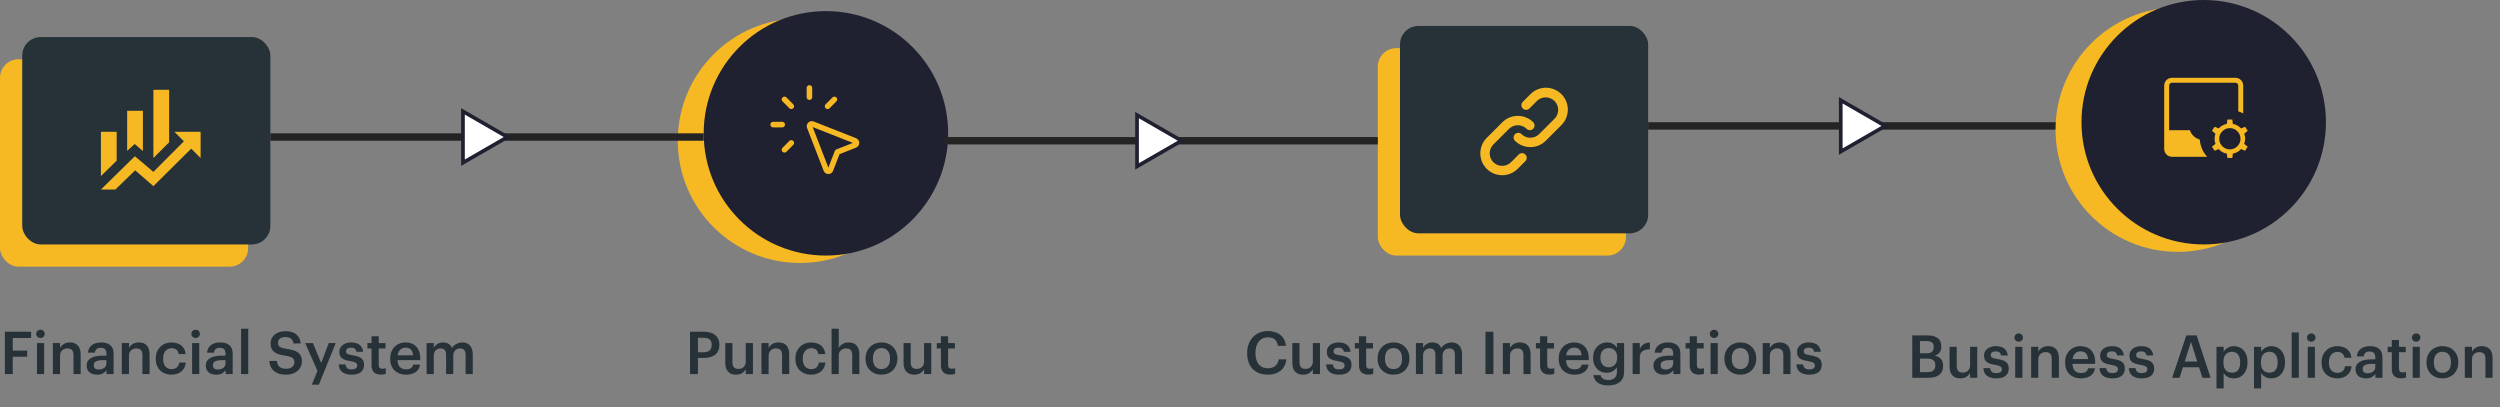
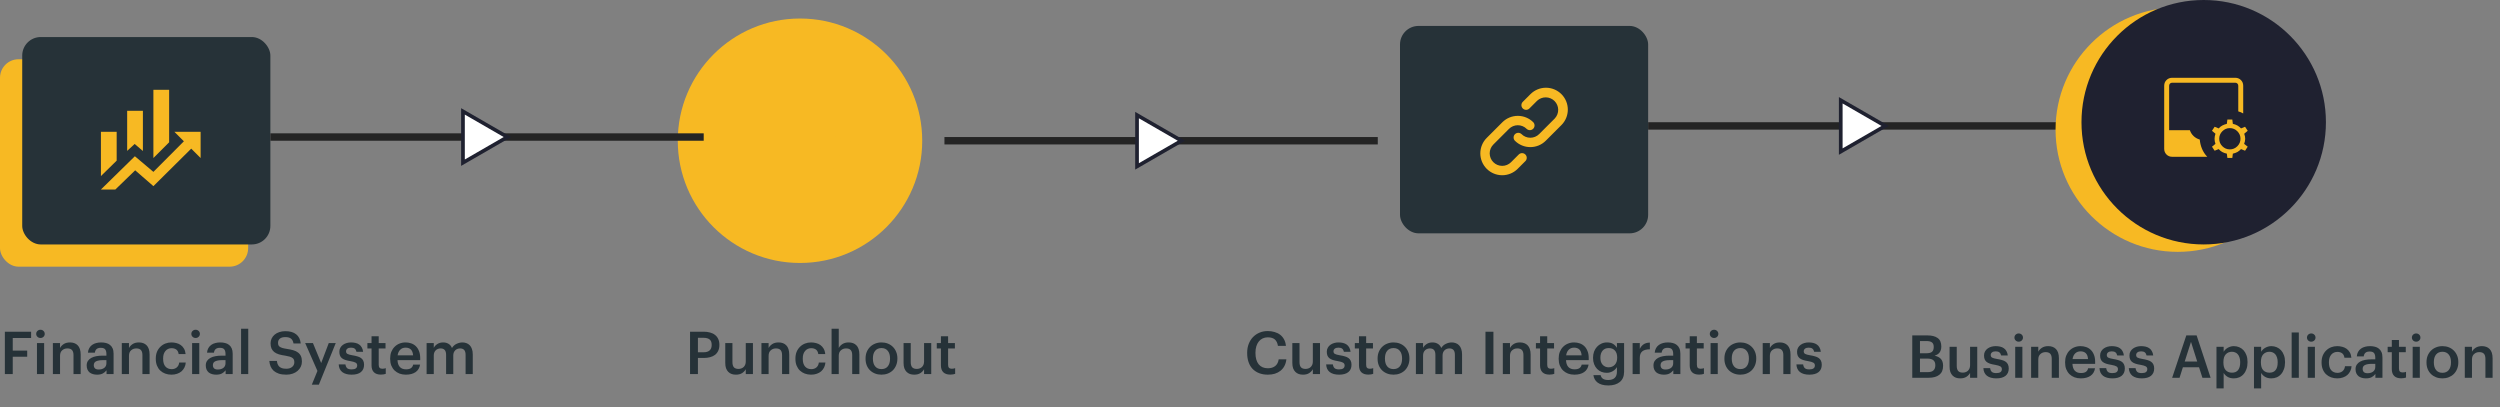
<svg xmlns="http://www.w3.org/2000/svg" width="675" height="110" viewBox="0 0 675 110" fill="none">
  <rect x="0" y="0" width="675" height="110" fill="#808080" stroke="none" />
  <rect y="16" width="67" height="56" rx="5" fill="#F7B923" />
  <rect x="6" y="10" width="67" height="56" rx="5" fill="#263238" />
  <circle cx="216" cy="38" r="33" fill="#F7B923" />
-   <circle cx="223" cy="36" r="33" fill="#1F2130" />
  <rect x="73" y="36" width="117" height="2" fill="#242424" />
  <path d="M125 30.072L137 37L125 43.928V30.072Z" fill="white" stroke="#1F2130" />
-   <rect x="372" y="13" width="67" height="56" rx="5" fill="#F7B923" />
  <rect x="378" y="7" width="67" height="56" rx="5" fill="#263238" />
  <rect x="445" y="33" width="117" height="2" fill="#242424" />
  <circle cx="588" cy="35" r="33" fill="#F7B923" />
  <circle cx="595" cy="33" r="33" fill="#1F2130" />
  <path d="M497 27.072L509 34L497 40.928V27.072Z" fill="white" stroke="#1F2130" />
  <rect x="255" y="37" width="117" height="2" fill="#242424" />
  <path d="M307 31.072L319 38L307 44.928V31.072Z" fill="white" stroke="#1F2130" />
  <path d="M1.312 89.56H8.4V91.256H3.44V94.664H7.344V96.312H3.44V101H1.312V89.56ZM9.981 92.632H11.917V101H9.981V92.632ZM10.925 91.256C10.605 91.256 10.333 91.149 10.109 90.936C9.885 90.723 9.773 90.461 9.773 90.152C9.773 89.832 9.885 89.565 10.109 89.352C10.333 89.139 10.605 89.032 10.925 89.032C11.245 89.032 11.517 89.139 11.741 89.352C11.965 89.565 12.077 89.832 12.077 90.152C12.077 90.461 11.965 90.723 11.741 90.936C11.517 91.149 11.245 91.256 10.925 91.256ZM14.277 92.632H16.213V93.96C16.416 93.555 16.741 93.203 17.189 92.904C17.648 92.605 18.224 92.456 18.917 92.456C19.333 92.456 19.717 92.52 20.069 92.648C20.421 92.776 20.725 92.973 20.981 93.24C21.237 93.496 21.434 93.832 21.573 94.248C21.712 94.664 21.781 95.16 21.781 95.736V101H19.845V95.912C19.845 95.272 19.712 94.808 19.445 94.52C19.178 94.221 18.757 94.072 18.181 94.072C17.637 94.072 17.173 94.243 16.789 94.584C16.405 94.915 16.213 95.411 16.213 96.072V101H14.277V92.632ZM26.203 101.16C25.819 101.16 25.457 101.112 25.115 101.016C24.774 100.92 24.475 100.776 24.219 100.584C23.974 100.381 23.777 100.125 23.627 99.816C23.478 99.496 23.403 99.117 23.403 98.68C23.403 98.189 23.515 97.779 23.739 97.448C23.963 97.107 24.267 96.835 24.651 96.632C25.035 96.419 25.489 96.264 26.011 96.168C26.534 96.072 27.094 96.024 27.691 96.024H28.731V95.592C28.731 95.027 28.619 94.605 28.395 94.328C28.182 94.051 27.787 93.912 27.211 93.912C26.699 93.912 26.315 94.029 26.059 94.264C25.814 94.488 25.665 94.808 25.611 95.224H23.739C23.782 94.733 23.905 94.317 24.107 93.976C24.31 93.624 24.571 93.336 24.891 93.112C25.211 92.888 25.579 92.723 25.995 92.616C26.411 92.509 26.854 92.456 27.323 92.456C27.793 92.456 28.23 92.509 28.635 92.616C29.041 92.712 29.393 92.883 29.691 93.128C30.001 93.363 30.241 93.677 30.411 94.072C30.582 94.456 30.667 94.936 30.667 95.512V101H28.763V99.976C28.486 100.339 28.15 100.627 27.755 100.84C27.361 101.053 26.843 101.16 26.203 101.16ZM26.667 99.768C27.265 99.768 27.755 99.624 28.139 99.336C28.534 99.037 28.731 98.616 28.731 98.072V97.24H27.739C27.003 97.24 26.417 97.341 25.979 97.544C25.542 97.736 25.323 98.088 25.323 98.6C25.323 98.952 25.425 99.235 25.627 99.448C25.841 99.661 26.187 99.768 26.667 99.768ZM32.886 92.632H34.822V93.96C35.025 93.555 35.35 93.203 35.798 92.904C36.257 92.605 36.833 92.456 37.526 92.456C37.942 92.456 38.326 92.52 38.678 92.648C39.03 92.776 39.334 92.973 39.59 93.24C39.846 93.496 40.044 93.832 40.182 94.248C40.321 94.664 40.39 95.16 40.39 95.736V101H38.454V95.912C38.454 95.272 38.321 94.808 38.054 94.52C37.788 94.221 37.366 94.072 36.79 94.072C36.246 94.072 35.782 94.243 35.398 94.584C35.014 94.915 34.822 95.411 34.822 96.072V101H32.886V92.632ZM46.285 101.16C45.687 101.16 45.127 101.064 44.605 100.872C44.093 100.68 43.645 100.403 43.261 100.04C42.887 99.677 42.594 99.235 42.381 98.712C42.167 98.189 42.061 97.592 42.061 96.92V96.792C42.061 96.131 42.167 95.533 42.381 95C42.605 94.467 42.909 94.013 43.293 93.64C43.677 93.256 44.125 92.963 44.637 92.76C45.149 92.557 45.698 92.456 46.285 92.456C46.743 92.456 47.191 92.515 47.629 92.632C48.066 92.739 48.455 92.915 48.797 93.16C49.149 93.405 49.442 93.731 49.677 94.136C49.911 94.531 50.055 95.016 50.109 95.592H48.237C48.151 95.027 47.938 94.621 47.597 94.376C47.255 94.131 46.829 94.008 46.317 94.008C45.986 94.008 45.682 94.072 45.405 94.2C45.127 94.317 44.887 94.499 44.685 94.744C44.482 94.979 44.322 95.267 44.205 95.608C44.098 95.949 44.045 96.333 44.045 96.76V96.888C44.045 97.805 44.253 98.499 44.669 98.968C45.085 99.437 45.65 99.672 46.365 99.672C46.621 99.672 46.861 99.635 47.085 99.56C47.319 99.485 47.527 99.373 47.709 99.224C47.89 99.075 48.039 98.888 48.157 98.664C48.274 98.44 48.349 98.179 48.381 97.88H50.157C50.125 98.36 50.007 98.803 49.805 99.208C49.613 99.603 49.351 99.949 49.021 100.248C48.69 100.536 48.29 100.76 47.821 100.92C47.362 101.08 46.85 101.16 46.285 101.16ZM51.872 92.632H53.808V101H51.872V92.632ZM52.816 91.256C52.496 91.256 52.224 91.149 52 90.936C51.776 90.723 51.664 90.461 51.664 90.152C51.664 89.832 51.776 89.565 52 89.352C52.224 89.139 52.496 89.032 52.816 89.032C53.136 89.032 53.408 89.139 53.632 89.352C53.856 89.565 53.968 89.832 53.968 90.152C53.968 90.461 53.856 90.723 53.632 90.936C53.408 91.149 53.136 91.256 52.816 91.256ZM58.36 101.16C57.976 101.16 57.613 101.112 57.272 101.016C56.93 100.92 56.632 100.776 56.376 100.584C56.13 100.381 55.933 100.125 55.784 99.816C55.634 99.496 55.56 99.117 55.56 98.68C55.56 98.189 55.672 97.779 55.896 97.448C56.12 97.107 56.424 96.835 56.808 96.632C57.192 96.419 57.645 96.264 58.168 96.168C58.69 96.072 59.25 96.024 59.848 96.024H60.888V95.592C60.888 95.027 60.776 94.605 60.552 94.328C60.338 94.051 59.944 93.912 59.368 93.912C58.856 93.912 58.472 94.029 58.216 94.264C57.97 94.488 57.821 94.808 57.768 95.224H55.896C55.938 94.733 56.061 94.317 56.264 93.976C56.466 93.624 56.728 93.336 57.048 93.112C57.368 92.888 57.736 92.723 58.152 92.616C58.568 92.509 59.01 92.456 59.48 92.456C59.949 92.456 60.386 92.509 60.792 92.616C61.197 92.712 61.549 92.883 61.848 93.128C62.157 93.363 62.397 93.677 62.568 94.072C62.738 94.456 62.824 94.936 62.824 95.512V101H60.92V99.976C60.642 100.339 60.306 100.627 59.912 100.84C59.517 101.053 59 101.16 58.36 101.16ZM58.824 99.768C59.421 99.768 59.912 99.624 60.296 99.336C60.69 99.037 60.888 98.616 60.888 98.072V97.24H59.896C59.16 97.24 58.573 97.341 58.136 97.544C57.698 97.736 57.48 98.088 57.48 98.6C57.48 98.952 57.581 99.235 57.784 99.448C57.997 99.661 58.344 99.768 58.824 99.768ZM65.091 88.76H67.027V101H65.091V88.76ZM77.309 101.16C76.531 101.16 75.859 101.069 75.293 100.888C74.739 100.696 74.275 100.44 73.901 100.12C73.539 99.789 73.261 99.4 73.069 98.952C72.877 98.493 72.76 97.992 72.717 97.448H74.765C74.797 97.736 74.856 98.008 74.941 98.264C75.037 98.52 75.176 98.744 75.357 98.936C75.549 99.128 75.8 99.283 76.109 99.4C76.429 99.507 76.829 99.56 77.309 99.56C77.949 99.56 78.467 99.4 78.861 99.08C79.267 98.76 79.469 98.333 79.469 97.8C79.469 97.533 79.432 97.309 79.357 97.128C79.283 96.936 79.155 96.776 78.973 96.648C78.792 96.509 78.547 96.392 78.237 96.296C77.928 96.2 77.544 96.115 77.085 96.04C76.403 95.944 75.805 95.821 75.293 95.672C74.792 95.512 74.376 95.304 74.045 95.048C73.715 94.781 73.464 94.456 73.293 94.072C73.133 93.688 73.053 93.229 73.053 92.696C73.053 92.227 73.149 91.795 73.341 91.4C73.533 90.995 73.8 90.648 74.141 90.36C74.493 90.061 74.915 89.832 75.405 89.672C75.896 89.501 76.44 89.416 77.037 89.416C78.275 89.416 79.245 89.693 79.949 90.248C80.664 90.803 81.08 91.629 81.197 92.728H79.245C79.139 92.12 78.909 91.683 78.557 91.416C78.205 91.149 77.699 91.016 77.037 91.016C76.387 91.016 75.896 91.155 75.565 91.432C75.235 91.709 75.069 92.072 75.069 92.52C75.069 92.755 75.096 92.963 75.149 93.144C75.213 93.315 75.331 93.469 75.501 93.608C75.683 93.736 75.923 93.848 76.221 93.944C76.531 94.04 76.936 94.125 77.437 94.2C78.109 94.296 78.696 94.419 79.197 94.568C79.709 94.717 80.136 94.925 80.477 95.192C80.829 95.459 81.091 95.789 81.261 96.184C81.432 96.568 81.517 97.048 81.517 97.624C81.517 98.125 81.416 98.589 81.213 99.016C81.011 99.443 80.723 99.816 80.349 100.136C79.987 100.456 79.544 100.707 79.021 100.888C78.509 101.069 77.939 101.16 77.309 101.16ZM85.709 100.152L82.397 92.632H84.493L86.717 98.024L88.765 92.632H90.653L86.093 103.864H84.189L85.709 100.152ZM94.954 101.16C93.865 101.16 93.017 100.925 92.409 100.456C91.812 99.976 91.492 99.288 91.45 98.392H93.273C93.327 98.819 93.471 99.149 93.706 99.384C93.951 99.619 94.362 99.736 94.938 99.736C95.46 99.736 95.839 99.645 96.073 99.464C96.319 99.283 96.442 99.016 96.442 98.664C96.442 98.323 96.297 98.072 96.01 97.912C95.722 97.752 95.268 97.619 94.65 97.512C94.095 97.427 93.626 97.32 93.242 97.192C92.858 97.064 92.543 96.899 92.297 96.696C92.063 96.493 91.892 96.253 91.785 95.976C91.679 95.699 91.626 95.363 91.626 94.968C91.626 94.552 91.716 94.189 91.897 93.88C92.079 93.56 92.314 93.299 92.602 93.096C92.9 92.883 93.236 92.723 93.609 92.616C93.983 92.509 94.367 92.456 94.761 92.456C95.188 92.456 95.588 92.499 95.962 92.584C96.346 92.669 96.681 92.813 96.969 93.016C97.257 93.208 97.492 93.469 97.674 93.8C97.865 94.12 97.988 94.515 98.041 94.984H96.249C96.164 94.6 96.004 94.317 95.769 94.136C95.546 93.955 95.21 93.864 94.761 93.864C94.346 93.864 94.02 93.955 93.785 94.136C93.551 94.317 93.433 94.557 93.433 94.856C93.433 95.005 93.46 95.139 93.513 95.256C93.567 95.363 93.657 95.459 93.785 95.544C93.924 95.619 94.106 95.688 94.329 95.752C94.553 95.816 94.831 95.875 95.162 95.928C95.652 96.003 96.09 96.099 96.474 96.216C96.868 96.323 97.199 96.472 97.466 96.664C97.732 96.845 97.935 97.085 98.073 97.384C98.223 97.672 98.297 98.04 98.297 98.488C98.297 99.341 98.01 100.003 97.433 100.472C96.858 100.931 96.031 101.16 94.954 101.16ZM102.844 101.144C102.012 101.144 101.382 100.931 100.956 100.504C100.529 100.077 100.316 99.464 100.316 98.664V94.088H99.196V92.632H100.316V90.792H102.252V92.632H104.092V94.088H102.252V98.488C102.252 98.861 102.332 99.133 102.492 99.304C102.662 99.475 102.902 99.56 103.212 99.56C103.585 99.56 103.9 99.507 104.156 99.4V100.936C104.006 100.989 103.825 101.037 103.612 101.08C103.398 101.123 103.142 101.144 102.844 101.144ZM109.582 101.16C108.963 101.16 108.393 101.064 107.87 100.872C107.358 100.669 106.91 100.387 106.526 100.024C106.153 99.651 105.859 99.203 105.646 98.68C105.443 98.157 105.342 97.565 105.342 96.904V96.776C105.342 96.125 105.443 95.539 105.646 95.016C105.859 94.483 106.153 94.029 106.526 93.656C106.899 93.272 107.337 92.979 107.838 92.776C108.35 92.563 108.905 92.456 109.502 92.456C110.025 92.456 110.521 92.536 110.99 92.696C111.47 92.856 111.891 93.107 112.254 93.448C112.617 93.789 112.905 94.227 113.118 94.76C113.342 95.293 113.454 95.933 113.454 96.68V97.24H107.326C107.358 98.04 107.566 98.653 107.95 99.08C108.345 99.507 108.905 99.72 109.63 99.72C110.217 99.72 110.665 99.608 110.974 99.384C111.283 99.16 111.475 98.845 111.55 98.44H113.422C113.283 99.325 112.878 100.003 112.206 100.472C111.534 100.931 110.659 101.16 109.582 101.16ZM111.534 95.944C111.481 95.219 111.278 94.691 110.926 94.36C110.585 94.029 110.11 93.864 109.502 93.864C108.915 93.864 108.435 94.051 108.062 94.424C107.689 94.787 107.454 95.293 107.358 95.944H111.534ZM115.183 92.632H117.119V93.912C117.322 93.517 117.642 93.176 118.079 92.888C118.517 92.6 119.045 92.456 119.663 92.456C120.207 92.456 120.682 92.579 121.087 92.824C121.503 93.059 121.818 93.437 122.031 93.96C122.351 93.437 122.773 93.059 123.295 92.824C123.818 92.579 124.341 92.456 124.863 92.456C125.247 92.456 125.605 92.52 125.935 92.648C126.277 92.765 126.575 92.957 126.831 93.224C127.087 93.48 127.285 93.816 127.423 94.232C127.573 94.637 127.647 95.128 127.647 95.704V101H125.711V95.832C125.711 95.213 125.583 94.765 125.327 94.488C125.071 94.211 124.703 94.072 124.223 94.072C123.978 94.072 123.743 94.115 123.519 94.2C123.306 94.275 123.114 94.392 122.943 94.552C122.773 94.712 122.634 94.915 122.527 95.16C122.431 95.395 122.383 95.672 122.383 95.992V101H120.447V95.832C120.447 95.213 120.319 94.765 120.063 94.488C119.807 94.211 119.439 94.072 118.959 94.072C118.714 94.072 118.479 94.115 118.255 94.2C118.042 94.275 117.85 94.392 117.679 94.552C117.509 94.712 117.37 94.915 117.263 95.16C117.167 95.395 117.119 95.672 117.119 95.992V101H115.183V92.632Z" fill="#263238" />
  <path d="M186.312 89.56H189.992C190.632 89.56 191.213 89.635 191.736 89.784C192.259 89.923 192.701 90.141 193.064 90.44C193.437 90.728 193.725 91.096 193.928 91.544C194.131 91.981 194.232 92.499 194.232 93.096V93.16C194.232 93.768 194.125 94.291 193.912 94.728C193.709 95.165 193.421 95.528 193.048 95.816C192.685 96.093 192.243 96.301 191.72 96.44C191.208 96.579 190.648 96.648 190.04 96.648H188.44V101H186.312V89.56ZM189.992 95.112C190.696 95.112 191.229 94.947 191.592 94.616C191.965 94.285 192.152 93.8 192.152 93.16V93.096C192.152 92.413 191.96 91.928 191.576 91.64C191.203 91.352 190.675 91.208 189.992 91.208H188.44V95.112H189.992ZM198.702 101.16C198.286 101.16 197.902 101.101 197.55 100.984C197.198 100.856 196.894 100.664 196.638 100.408C196.382 100.152 196.179 99.827 196.03 99.432C195.891 99.027 195.822 98.547 195.822 97.992V92.632H197.758V97.768C197.758 98.408 197.891 98.877 198.158 99.176C198.425 99.464 198.841 99.608 199.406 99.608C199.662 99.608 199.907 99.565 200.142 99.48C200.387 99.395 200.595 99.272 200.766 99.112C200.947 98.941 201.091 98.733 201.198 98.488C201.305 98.232 201.358 97.939 201.358 97.608V92.632H203.294V101H201.358V99.688C201.145 100.093 200.819 100.44 200.382 100.728C199.945 101.016 199.385 101.16 198.702 101.16ZM205.59 92.632H207.526V93.96C207.728 93.555 208.054 93.203 208.502 92.904C208.96 92.605 209.536 92.456 210.23 92.456C210.646 92.456 211.03 92.52 211.382 92.648C211.734 92.776 212.038 92.973 212.294 93.24C212.55 93.496 212.747 93.832 212.885 94.248C213.024 94.664 213.094 95.16 213.094 95.736V101H211.158V95.912C211.158 95.272 211.024 94.808 210.758 94.52C210.491 94.221 210.07 94.072 209.494 94.072C208.95 94.072 208.486 94.243 208.102 94.584C207.718 94.915 207.526 95.411 207.526 96.072V101H205.59V92.632ZM218.988 101.16C218.391 101.16 217.831 101.064 217.308 100.872C216.796 100.68 216.348 100.403 215.964 100.04C215.591 99.677 215.297 99.235 215.084 98.712C214.871 98.189 214.764 97.592 214.764 96.92V96.792C214.764 96.131 214.871 95.533 215.084 95C215.308 94.467 215.612 94.013 215.996 93.64C216.38 93.256 216.828 92.963 217.34 92.76C217.852 92.557 218.401 92.456 218.988 92.456C219.447 92.456 219.895 92.515 220.332 92.632C220.769 92.739 221.159 92.915 221.5 93.16C221.852 93.405 222.145 93.731 222.38 94.136C222.615 94.531 222.759 95.016 222.812 95.592H220.94C220.855 95.027 220.641 94.621 220.3 94.376C219.959 94.131 219.532 94.008 219.02 94.008C218.689 94.008 218.385 94.072 218.108 94.2C217.831 94.317 217.591 94.499 217.388 94.744C217.185 94.979 217.025 95.267 216.908 95.608C216.801 95.949 216.748 96.333 216.748 96.76V96.888C216.748 97.805 216.956 98.499 217.372 98.968C217.788 99.437 218.353 99.672 219.068 99.672C219.324 99.672 219.564 99.635 219.788 99.56C220.023 99.485 220.231 99.373 220.412 99.224C220.593 99.075 220.743 98.888 220.86 98.664C220.977 98.44 221.052 98.179 221.084 97.88H222.86C222.828 98.36 222.711 98.803 222.508 99.208C222.316 99.603 222.055 99.949 221.724 100.248C221.393 100.536 220.993 100.76 220.524 100.92C220.065 101.08 219.553 101.16 218.988 101.16ZM224.527 88.76H226.463V93.96C226.666 93.555 226.991 93.203 227.439 92.904C227.898 92.605 228.474 92.456 229.167 92.456C229.583 92.456 229.967 92.52 230.319 92.648C230.671 92.776 230.975 92.973 231.231 93.24C231.487 93.496 231.684 93.832 231.823 94.248C231.962 94.664 232.031 95.16 232.031 95.736V101H230.095V95.912C230.095 95.272 229.962 94.808 229.695 94.52C229.428 94.221 229.007 94.072 228.431 94.072C227.887 94.072 227.423 94.243 227.039 94.584C226.655 94.915 226.463 95.411 226.463 96.072V101H224.527V88.76ZM238.005 99.656C238.731 99.656 239.296 99.411 239.701 98.92C240.107 98.419 240.309 97.736 240.309 96.872V96.76C240.309 95.896 240.107 95.219 239.701 94.728C239.296 94.227 238.731 93.976 238.005 93.976C237.28 93.976 236.709 94.221 236.293 94.712C235.888 95.203 235.685 95.88 235.685 96.744V96.872C235.685 97.736 235.888 98.419 236.293 98.92C236.699 99.411 237.269 99.656 238.005 99.656ZM237.989 101.16C237.371 101.16 236.8 101.059 236.277 100.856C235.755 100.653 235.301 100.365 234.917 99.992C234.533 99.619 234.235 99.171 234.021 98.648C233.808 98.125 233.701 97.544 233.701 96.904V96.776C233.701 96.125 233.808 95.539 234.021 95.016C234.245 94.483 234.549 94.029 234.933 93.656C235.317 93.272 235.771 92.979 236.293 92.776C236.816 92.563 237.387 92.456 238.005 92.456C238.613 92.456 239.179 92.557 239.701 92.76C240.224 92.963 240.677 93.256 241.061 93.64C241.445 94.013 241.744 94.461 241.957 94.984C242.181 95.507 242.293 96.088 242.293 96.728V96.856C242.293 97.507 242.181 98.099 241.957 98.632C241.744 99.155 241.445 99.608 241.061 99.992C240.677 100.365 240.224 100.653 239.701 100.856C239.179 101.059 238.608 101.16 237.989 101.16ZM246.843 101.16C246.427 101.16 246.043 101.101 245.691 100.984C245.339 100.856 245.035 100.664 244.779 100.408C244.523 100.152 244.32 99.827 244.171 99.432C244.032 99.027 243.963 98.547 243.963 97.992V92.632H245.899V97.768C245.899 98.408 246.032 98.877 246.299 99.176C246.565 99.464 246.981 99.608 247.547 99.608C247.803 99.608 248.048 99.565 248.283 99.48C248.528 99.395 248.736 99.272 248.907 99.112C249.088 98.941 249.232 98.733 249.339 98.488C249.445 98.232 249.499 97.939 249.499 97.608V92.632H251.435V101H249.499V99.688C249.285 100.093 248.96 100.44 248.523 100.728C248.085 101.016 247.525 101.16 246.843 101.16ZM256.578 101.144C255.746 101.144 255.117 100.931 254.69 100.504C254.263 100.077 254.05 99.464 254.05 98.664V94.088H252.93V92.632H254.05V90.792H255.986V92.632H257.826V94.088H255.986V98.488C255.986 98.861 256.066 99.133 256.226 99.304C256.397 99.475 256.637 99.56 256.946 99.56C257.319 99.56 257.634 99.507 257.89 99.4V100.936C257.741 100.989 257.559 101.037 257.346 101.08C257.133 101.123 256.877 101.144 256.578 101.144Z" fill="#263238" />
  <path d="M342.32 101.16C341.424 101.16 340.629 101.021 339.936 100.744C339.243 100.467 338.656 100.077 338.176 99.576C337.707 99.075 337.349 98.467 337.104 97.752C336.859 97.037 336.736 96.237 336.736 95.352V95.224C336.736 94.36 336.875 93.571 337.152 92.856C337.429 92.141 337.813 91.528 338.304 91.016C338.805 90.504 339.392 90.104 340.064 89.816C340.747 89.528 341.488 89.384 342.288 89.384C342.939 89.384 343.547 89.469 344.112 89.64C344.688 89.8 345.195 90.045 345.632 90.376C346.069 90.707 346.421 91.123 346.688 91.624C346.965 92.125 347.136 92.712 347.2 93.384H345.04C344.923 92.616 344.645 92.04 344.208 91.656C343.771 91.272 343.136 91.08 342.304 91.08C341.803 91.08 341.344 91.176 340.928 91.368C340.523 91.56 340.176 91.832 339.888 92.184C339.6 92.536 339.376 92.968 339.216 93.48C339.056 93.992 338.976 94.568 338.976 95.208V95.336C338.976 96.627 339.264 97.635 339.84 98.36C340.427 99.075 341.253 99.432 342.32 99.432C343.12 99.432 343.776 99.235 344.288 98.84C344.811 98.435 345.131 97.827 345.248 97.016H347.328C347.243 97.709 347.061 98.317 346.784 98.84C346.507 99.352 346.149 99.779 345.712 100.12C345.285 100.461 344.784 100.723 344.208 100.904C343.632 101.075 343.003 101.16 342.32 101.16ZM351.811 101.16C351.395 101.16 351.011 101.101 350.659 100.984C350.307 100.856 350.003 100.664 349.747 100.408C349.491 100.152 349.289 99.827 349.139 99.432C349.001 99.027 348.931 98.547 348.931 97.992V92.632H350.867V97.768C350.867 98.408 351.001 98.877 351.267 99.176C351.534 99.464 351.95 99.608 352.515 99.608C352.771 99.608 353.017 99.565 353.251 99.48C353.497 99.395 353.705 99.272 353.875 99.112C354.057 98.941 354.201 98.733 354.307 98.488C354.414 98.232 354.467 97.939 354.467 97.608V92.632H356.403V101H354.467V99.688C354.254 100.093 353.929 100.44 353.491 100.728C353.054 101.016 352.494 101.16 351.811 101.16ZM361.563 101.16C360.475 101.16 359.627 100.925 359.019 100.456C358.422 99.976 358.102 99.288 358.059 98.392H359.883C359.936 98.819 360.08 99.149 360.315 99.384C360.56 99.619 360.971 99.736 361.547 99.736C362.07 99.736 362.448 99.645 362.683 99.464C362.928 99.283 363.051 99.016 363.051 98.664C363.051 98.323 362.907 98.072 362.619 97.912C362.331 97.752 361.878 97.619 361.259 97.512C360.704 97.427 360.235 97.32 359.851 97.192C359.467 97.064 359.152 96.899 358.907 96.696C358.672 96.493 358.502 96.253 358.395 95.976C358.288 95.699 358.235 95.363 358.235 94.968C358.235 94.552 358.326 94.189 358.507 93.88C358.688 93.56 358.923 93.299 359.211 93.096C359.51 92.883 359.846 92.723 360.219 92.616C360.592 92.509 360.976 92.456 361.371 92.456C361.798 92.456 362.198 92.499 362.571 92.584C362.955 92.669 363.291 92.813 363.579 93.016C363.867 93.208 364.102 93.469 364.283 93.8C364.475 94.12 364.598 94.515 364.651 94.984H362.859C362.774 94.6 362.614 94.317 362.379 94.136C362.155 93.955 361.819 93.864 361.371 93.864C360.955 93.864 360.63 93.955 360.395 94.136C360.16 94.317 360.043 94.557 360.043 94.856C360.043 95.005 360.07 95.139 360.123 95.256C360.176 95.363 360.267 95.459 360.395 95.544C360.534 95.619 360.715 95.688 360.939 95.752C361.163 95.816 361.44 95.875 361.771 95.928C362.262 96.003 362.699 96.099 363.083 96.216C363.478 96.323 363.808 96.472 364.075 96.664C364.342 96.845 364.544 97.085 364.683 97.384C364.832 97.672 364.907 98.04 364.907 98.488C364.907 99.341 364.619 100.003 364.043 100.472C363.467 100.931 362.64 101.16 361.563 101.16ZM369.453 101.144C368.621 101.144 367.992 100.931 367.565 100.504C367.138 100.077 366.925 99.464 366.925 98.664V94.088H365.805V92.632H366.925V90.792H368.861V92.632H370.701V94.088H368.861V98.488C368.861 98.861 368.941 99.133 369.101 99.304C369.272 99.475 369.512 99.56 369.821 99.56C370.194 99.56 370.509 99.507 370.765 99.4V100.936C370.616 100.989 370.434 101.037 370.221 101.08C370.008 101.123 369.752 101.144 369.453 101.144ZM376.255 99.656C376.981 99.656 377.546 99.411 377.951 98.92C378.357 98.419 378.559 97.736 378.559 96.872V96.76C378.559 95.896 378.357 95.219 377.951 94.728C377.546 94.227 376.981 93.976 376.255 93.976C375.53 93.976 374.959 94.221 374.543 94.712C374.138 95.203 373.935 95.88 373.935 96.744V96.872C373.935 97.736 374.138 98.419 374.543 98.92C374.949 99.411 375.519 99.656 376.255 99.656ZM376.239 101.16C375.621 101.16 375.05 101.059 374.527 100.856C374.005 100.653 373.551 100.365 373.167 99.992C372.783 99.619 372.485 99.171 372.271 98.648C372.058 98.125 371.951 97.544 371.951 96.904V96.776C371.951 96.125 372.058 95.539 372.271 95.016C372.495 94.483 372.799 94.029 373.183 93.656C373.567 93.272 374.021 92.979 374.543 92.776C375.066 92.563 375.637 92.456 376.255 92.456C376.863 92.456 377.429 92.557 377.951 92.76C378.474 92.963 378.927 93.256 379.311 93.64C379.695 94.013 379.994 94.461 380.207 94.984C380.431 95.507 380.543 96.088 380.543 96.728V96.856C380.543 97.507 380.431 98.099 380.207 98.632C379.994 99.155 379.695 99.608 379.311 99.992C378.927 100.365 378.474 100.653 377.951 100.856C377.429 101.059 376.858 101.16 376.239 101.16ZM382.293 92.632H384.229V93.912C384.431 93.517 384.751 93.176 385.189 92.888C385.626 92.6 386.154 92.456 386.773 92.456C387.317 92.456 387.791 92.579 388.197 92.824C388.613 93.059 388.927 93.437 389.141 93.96C389.461 93.437 389.882 93.059 390.405 92.824C390.927 92.579 391.45 92.456 391.973 92.456C392.357 92.456 392.714 92.52 393.045 92.648C393.386 92.765 393.685 92.957 393.941 93.224C394.197 93.48 394.394 93.816 394.533 94.232C394.682 94.637 394.757 95.128 394.757 95.704V101H392.821V95.832C392.821 95.213 392.693 94.765 392.437 94.488C392.181 94.211 391.813 94.072 391.333 94.072C391.087 94.072 390.853 94.115 390.629 94.2C390.415 94.275 390.223 94.392 390.053 94.552C389.882 94.712 389.743 94.915 389.637 95.16C389.541 95.395 389.493 95.672 389.493 95.992V101H387.557V95.832C387.557 95.213 387.429 94.765 387.173 94.488C386.917 94.211 386.549 94.072 386.069 94.072C385.823 94.072 385.589 94.115 385.365 94.2C385.151 94.275 384.959 94.392 384.789 94.552C384.618 94.712 384.479 94.915 384.373 95.16C384.277 95.395 384.229 95.672 384.229 95.992V101H382.293V92.632ZM401.079 89.56H403.223V101H401.079V89.56ZM405.761 92.632H407.697V93.96C407.9 93.555 408.225 93.203 408.673 92.904C409.132 92.605 409.708 92.456 410.401 92.456C410.817 92.456 411.201 92.52 411.553 92.648C411.905 92.776 412.209 92.973 412.465 93.24C412.721 93.496 412.919 93.832 413.057 94.248C413.196 94.664 413.265 95.16 413.265 95.736V101H411.329V95.912C411.329 95.272 411.196 94.808 410.929 94.52C410.663 94.221 410.241 94.072 409.665 94.072C409.121 94.072 408.657 94.243 408.273 94.584C407.889 94.915 407.697 95.411 407.697 96.072V101H405.761V92.632ZM418.344 101.144C417.512 101.144 416.882 100.931 416.456 100.504C416.029 100.077 415.816 99.464 415.816 98.664V94.088H414.696V92.632H415.816V90.792H417.752V92.632H419.592V94.088H417.752V98.488C417.752 98.861 417.832 99.133 417.992 99.304C418.162 99.475 418.402 99.56 418.712 99.56C419.085 99.56 419.4 99.507 419.656 99.4V100.936C419.506 100.989 419.325 101.037 419.112 101.08C418.898 101.123 418.642 101.144 418.344 101.144ZM425.082 101.16C424.463 101.16 423.893 101.064 423.37 100.872C422.858 100.669 422.41 100.387 422.026 100.024C421.653 99.651 421.359 99.203 421.146 98.68C420.943 98.157 420.842 97.565 420.842 96.904V96.776C420.842 96.125 420.943 95.539 421.146 95.016C421.359 94.483 421.653 94.029 422.026 93.656C422.399 93.272 422.837 92.979 423.338 92.776C423.85 92.563 424.405 92.456 425.002 92.456C425.525 92.456 426.021 92.536 426.49 92.696C426.97 92.856 427.391 93.107 427.754 93.448C428.117 93.789 428.405 94.227 428.618 94.76C428.842 95.293 428.954 95.933 428.954 96.68V97.24H422.826C422.858 98.04 423.066 98.653 423.45 99.08C423.845 99.507 424.405 99.72 425.13 99.72C425.717 99.72 426.165 99.608 426.474 99.384C426.783 99.16 426.975 98.845 427.05 98.44H428.922C428.783 99.325 428.378 100.003 427.706 100.472C427.034 100.931 426.159 101.16 425.082 101.16ZM427.034 95.944C426.981 95.219 426.778 94.691 426.426 94.36C426.085 94.029 425.61 93.864 425.002 93.864C424.415 93.864 423.935 94.051 423.562 94.424C423.189 94.787 422.954 95.293 422.858 95.944H427.034ZM434.251 104.072C433.59 104.072 433.019 104.003 432.539 103.864C432.059 103.725 431.654 103.528 431.323 103.272C431.003 103.027 430.753 102.733 430.571 102.392C430.39 102.061 430.273 101.693 430.219 101.288H432.171C432.257 101.704 432.459 102.024 432.779 102.248C433.11 102.483 433.595 102.6 434.235 102.6C434.993 102.6 435.569 102.413 435.963 102.04C436.369 101.667 436.571 101.101 436.571 100.344V99.112C436.454 99.315 436.305 99.512 436.123 99.704C435.942 99.885 435.729 100.051 435.483 100.2C435.249 100.339 434.993 100.451 434.715 100.536C434.438 100.621 434.145 100.664 433.835 100.664C433.313 100.664 432.822 100.573 432.363 100.392C431.915 100.2 431.526 99.933 431.195 99.592C430.865 99.24 430.603 98.819 430.411 98.328C430.219 97.837 430.123 97.288 430.123 96.68V96.568C430.123 95.981 430.214 95.437 430.395 94.936C430.587 94.435 430.849 94.003 431.179 93.64C431.521 93.267 431.921 92.979 432.379 92.776C432.838 92.563 433.339 92.456 433.883 92.456C434.577 92.456 435.137 92.595 435.563 92.872C435.99 93.149 436.326 93.496 436.571 93.912V92.632H438.507V100.376C438.497 101.613 438.107 102.536 437.339 103.144C436.582 103.763 435.553 104.072 434.251 104.072ZM434.315 99.176C434.987 99.176 435.542 98.952 435.979 98.504C436.417 98.045 436.635 97.416 436.635 96.616V96.504C436.635 95.704 436.433 95.085 436.027 94.648C435.633 94.2 435.083 93.976 434.379 93.976C433.654 93.976 433.094 94.211 432.699 94.68C432.305 95.149 432.107 95.768 432.107 96.536V96.664C432.107 97.048 432.161 97.4 432.267 97.72C432.385 98.029 432.539 98.291 432.731 98.504C432.934 98.717 433.169 98.883 433.435 99C433.713 99.117 434.006 99.176 434.315 99.176ZM440.808 92.632H442.744V94.2C443.011 93.667 443.352 93.256 443.768 92.968C444.195 92.669 444.76 92.515 445.464 92.504V94.312C445.038 94.312 444.654 94.355 444.312 94.44C443.982 94.515 443.699 94.643 443.464 94.824C443.23 95.005 443.048 95.245 442.92 95.544C442.803 95.832 442.744 96.2 442.744 96.648V101H440.808V92.632ZM449.235 101.16C448.851 101.16 448.488 101.112 448.147 101.016C447.805 100.92 447.507 100.776 447.251 100.584C447.005 100.381 446.808 100.125 446.659 99.816C446.509 99.496 446.435 99.117 446.435 98.68C446.435 98.189 446.547 97.779 446.771 97.448C446.995 97.107 447.299 96.835 447.683 96.632C448.067 96.419 448.52 96.264 449.043 96.168C449.565 96.072 450.125 96.024 450.723 96.024H451.763V95.592C451.763 95.027 451.651 94.605 451.427 94.328C451.213 94.051 450.819 93.912 450.243 93.912C449.731 93.912 449.347 94.029 449.091 94.264C448.845 94.488 448.696 94.808 448.643 95.224H446.771C446.813 94.733 446.936 94.317 447.139 93.976C447.341 93.624 447.603 93.336 447.923 93.112C448.243 92.888 448.611 92.723 449.027 92.616C449.443 92.509 449.885 92.456 450.355 92.456C450.824 92.456 451.261 92.509 451.667 92.616C452.072 92.712 452.424 92.883 452.723 93.128C453.032 93.363 453.272 93.677 453.443 94.072C453.613 94.456 453.699 94.936 453.699 95.512V101H451.795V99.976C451.517 100.339 451.181 100.627 450.787 100.84C450.392 101.053 449.875 101.16 449.235 101.16ZM449.699 99.768C450.296 99.768 450.787 99.624 451.171 99.336C451.565 99.037 451.763 98.616 451.763 98.072V97.24H450.771C450.035 97.24 449.448 97.341 449.011 97.544C448.573 97.736 448.355 98.088 448.355 98.6C448.355 98.952 448.456 99.235 448.659 99.448C448.872 99.661 449.219 99.768 449.699 99.768ZM458.75 101.144C457.918 101.144 457.289 100.931 456.862 100.504C456.435 100.077 456.222 99.464 456.222 98.664V94.088H455.102V92.632H456.222V90.792H458.158V92.632H459.998V94.088H458.158V98.488C458.158 98.861 458.238 99.133 458.398 99.304C458.569 99.475 458.809 99.56 459.118 99.56C459.491 99.56 459.806 99.507 460.062 99.4V100.936C459.913 100.989 459.731 101.037 459.518 101.08C459.305 101.123 459.049 101.144 458.75 101.144ZM461.856 92.632H463.792V101H461.856V92.632ZM462.8 91.256C462.48 91.256 462.208 91.149 461.984 90.936C461.76 90.723 461.648 90.461 461.648 90.152C461.648 89.832 461.76 89.565 461.984 89.352C462.208 89.139 462.48 89.032 462.8 89.032C463.12 89.032 463.392 89.139 463.616 89.352C463.84 89.565 463.952 89.832 463.952 90.152C463.952 90.461 463.84 90.723 463.616 90.936C463.392 91.149 463.12 91.256 462.8 91.256ZM469.896 99.656C470.621 99.656 471.187 99.411 471.592 98.92C471.997 98.419 472.2 97.736 472.2 96.872V96.76C472.2 95.896 471.997 95.219 471.592 94.728C471.187 94.227 470.621 93.976 469.896 93.976C469.171 93.976 468.6 94.221 468.184 94.712C467.779 95.203 467.576 95.88 467.576 96.744V96.872C467.576 97.736 467.779 98.419 468.184 98.92C468.589 99.411 469.16 99.656 469.896 99.656ZM469.88 101.16C469.261 101.16 468.691 101.059 468.168 100.856C467.645 100.653 467.192 100.365 466.808 99.992C466.424 99.619 466.125 99.171 465.912 98.648C465.699 98.125 465.592 97.544 465.592 96.904V96.776C465.592 96.125 465.699 95.539 465.912 95.016C466.136 94.483 466.44 94.029 466.824 93.656C467.208 93.272 467.661 92.979 468.184 92.776C468.707 92.563 469.277 92.456 469.896 92.456C470.504 92.456 471.069 92.557 471.592 92.76C472.115 92.963 472.568 93.256 472.952 93.64C473.336 94.013 473.635 94.461 473.848 94.984C474.072 95.507 474.184 96.088 474.184 96.728V96.856C474.184 97.507 474.072 98.099 473.848 98.632C473.635 99.155 473.336 99.608 472.952 99.992C472.568 100.365 472.115 100.653 471.592 100.856C471.069 101.059 470.499 101.16 469.88 101.16ZM475.933 92.632H477.869V93.96C478.072 93.555 478.397 93.203 478.845 92.904C479.304 92.605 479.88 92.456 480.573 92.456C480.989 92.456 481.373 92.52 481.725 92.648C482.077 92.776 482.381 92.973 482.637 93.24C482.893 93.496 483.091 93.832 483.229 94.248C483.368 94.664 483.437 95.16 483.437 95.736V101H481.501V95.912C481.501 95.272 481.368 94.808 481.101 94.52C480.835 94.221 480.413 94.072 479.837 94.072C479.293 94.072 478.829 94.243 478.445 94.584C478.061 94.915 477.869 95.411 477.869 96.072V101H475.933V92.632ZM488.532 101.16C487.444 101.16 486.596 100.925 485.988 100.456C485.39 99.976 485.07 99.288 485.028 98.392H486.852C486.905 98.819 487.049 99.149 487.284 99.384C487.529 99.619 487.94 99.736 488.516 99.736C489.038 99.736 489.417 99.645 489.652 99.464C489.897 99.283 490.02 99.016 490.02 98.664C490.02 98.323 489.876 98.072 489.588 97.912C489.3 97.752 488.846 97.619 488.228 97.512C487.673 97.427 487.204 97.32 486.82 97.192C486.436 97.064 486.121 96.899 485.876 96.696C485.641 96.493 485.47 96.253 485.364 95.976C485.257 95.699 485.204 95.363 485.204 94.968C485.204 94.552 485.294 94.189 485.476 93.88C485.657 93.56 485.892 93.299 486.18 93.096C486.478 92.883 486.814 92.723 487.188 92.616C487.561 92.509 487.945 92.456 488.34 92.456C488.766 92.456 489.166 92.499 489.54 92.584C489.924 92.669 490.26 92.813 490.548 93.016C490.836 93.208 491.07 93.469 491.252 93.8C491.444 94.12 491.566 94.515 491.62 94.984H489.828C489.742 94.6 489.582 94.317 489.348 94.136C489.124 93.955 488.788 93.864 488.34 93.864C487.924 93.864 487.598 93.955 487.364 94.136C487.129 94.317 487.012 94.557 487.012 94.856C487.012 95.005 487.038 95.139 487.092 95.256C487.145 95.363 487.236 95.459 487.364 95.544C487.502 95.619 487.684 95.688 487.908 95.752C488.132 95.816 488.409 95.875 488.74 95.928C489.23 96.003 489.668 96.099 490.052 96.216C490.446 96.323 490.777 96.472 491.044 96.664C491.31 96.845 491.513 97.085 491.652 97.384C491.801 97.672 491.876 98.04 491.876 98.488C491.876 99.341 491.588 100.003 491.012 100.472C490.436 100.931 489.609 101.16 488.532 101.16Z" fill="#263238" />
  <path d="M516.312 90.56H520.408C521.592 90.56 522.509 90.795 523.16 91.264C523.821 91.733 524.152 92.491 524.152 93.536V93.6C524.152 94.176 524.013 94.677 523.736 95.104C523.459 95.52 522.995 95.829 522.344 96.032C523.123 96.203 523.699 96.507 524.072 96.944C524.445 97.371 524.632 97.968 524.632 98.736V98.8C524.632 99.867 524.291 100.667 523.608 101.2C522.936 101.733 521.971 102 520.712 102H516.312V90.56ZM520.456 100.48C521.171 100.48 521.693 100.325 522.024 100.016C522.365 99.707 522.536 99.253 522.536 98.656V98.592C522.536 97.995 522.36 97.552 522.008 97.264C521.667 96.965 521.101 96.816 520.312 96.816H518.392V100.48H520.456ZM520.152 95.376C520.856 95.376 521.357 95.243 521.656 94.976C521.955 94.709 522.104 94.283 522.104 93.696V93.632C522.104 93.088 521.944 92.693 521.624 92.448C521.304 92.203 520.803 92.08 520.12 92.08H518.392V95.376H520.152ZM529.265 102.16C528.849 102.16 528.465 102.101 528.113 101.984C527.761 101.856 527.457 101.664 527.201 101.408C526.945 101.152 526.742 100.827 526.593 100.432C526.454 100.027 526.385 99.547 526.385 98.992V93.632H528.321V98.768C528.321 99.408 528.454 99.877 528.721 100.176C528.987 100.464 529.403 100.608 529.969 100.608C530.225 100.608 530.47 100.565 530.705 100.48C530.95 100.395 531.158 100.272 531.329 100.112C531.51 99.941 531.654 99.733 531.761 99.488C531.867 99.232 531.921 98.939 531.921 98.608V93.632H533.857V102H531.921V100.688C531.707 101.093 531.382 101.44 530.945 101.728C530.507 102.016 529.947 102.16 529.265 102.16ZM539.016 102.16C537.928 102.16 537.08 101.925 536.472 101.456C535.875 100.976 535.555 100.288 535.512 99.392H537.336C537.389 99.819 537.533 100.149 537.768 100.384C538.013 100.619 538.424 100.736 539 100.736C539.523 100.736 539.901 100.645 540.136 100.464C540.381 100.283 540.504 100.016 540.504 99.664C540.504 99.323 540.36 99.072 540.072 98.912C539.784 98.752 539.331 98.619 538.712 98.512C538.157 98.427 537.688 98.32 537.304 98.192C536.92 98.064 536.605 97.899 536.36 97.696C536.125 97.493 535.955 97.253 535.848 96.976C535.741 96.699 535.688 96.363 535.688 95.968C535.688 95.552 535.779 95.189 535.96 94.88C536.141 94.56 536.376 94.299 536.664 94.096C536.963 93.883 537.299 93.723 537.672 93.616C538.045 93.509 538.429 93.456 538.824 93.456C539.251 93.456 539.651 93.499 540.024 93.584C540.408 93.669 540.744 93.813 541.032 94.016C541.32 94.208 541.555 94.469 541.736 94.8C541.928 95.12 542.051 95.515 542.104 95.984H540.312C540.227 95.6 540.067 95.317 539.832 95.136C539.608 94.955 539.272 94.864 538.824 94.864C538.408 94.864 538.083 94.955 537.848 95.136C537.613 95.317 537.496 95.557 537.496 95.856C537.496 96.005 537.523 96.139 537.576 96.256C537.629 96.363 537.72 96.459 537.848 96.544C537.987 96.619 538.168 96.688 538.392 96.752C538.616 96.816 538.893 96.875 539.224 96.928C539.715 97.003 540.152 97.099 540.536 97.216C540.931 97.323 541.261 97.472 541.528 97.664C541.795 97.845 541.997 98.085 542.136 98.384C542.285 98.672 542.36 99.04 542.36 99.488C542.36 100.341 542.072 101.003 541.496 101.472C540.92 101.931 540.093 102.16 539.016 102.16ZM544.106 93.632H546.042V102H544.106V93.632ZM545.05 92.256C544.73 92.256 544.458 92.149 544.234 91.936C544.01 91.723 543.898 91.461 543.898 91.152C543.898 90.832 544.01 90.565 544.234 90.352C544.458 90.139 544.73 90.032 545.05 90.032C545.37 90.032 545.642 90.139 545.866 90.352C546.09 90.565 546.202 90.832 546.202 91.152C546.202 91.461 546.09 91.723 545.866 91.936C545.642 92.149 545.37 92.256 545.05 92.256ZM548.402 93.632H550.338V94.96C550.541 94.555 550.866 94.203 551.314 93.904C551.773 93.605 552.349 93.456 553.042 93.456C553.458 93.456 553.842 93.52 554.194 93.648C554.546 93.776 554.85 93.973 555.106 94.24C555.362 94.496 555.559 94.832 555.698 95.248C555.837 95.664 555.906 96.16 555.906 96.736V102H553.97V96.912C553.97 96.272 553.837 95.808 553.57 95.52C553.303 95.221 552.882 95.072 552.306 95.072C551.762 95.072 551.298 95.243 550.914 95.584C550.53 95.915 550.338 96.411 550.338 97.072V102H548.402V93.632ZM561.816 102.16C561.198 102.16 560.627 102.064 560.104 101.872C559.592 101.669 559.144 101.387 558.76 101.024C558.387 100.651 558.094 100.203 557.88 99.68C557.678 99.157 557.576 98.565 557.576 97.904V97.776C557.576 97.125 557.678 96.539 557.88 96.016C558.094 95.483 558.387 95.029 558.76 94.656C559.134 94.272 559.571 93.979 560.072 93.776C560.584 93.563 561.139 93.456 561.736 93.456C562.259 93.456 562.755 93.536 563.224 93.696C563.704 93.856 564.126 94.107 564.488 94.448C564.851 94.789 565.139 95.227 565.352 95.76C565.576 96.293 565.688 96.933 565.688 97.68V98.24H559.56C559.592 99.04 559.8 99.653 560.184 100.08C560.579 100.507 561.139 100.72 561.864 100.72C562.451 100.72 562.899 100.608 563.208 100.384C563.518 100.16 563.71 99.845 563.784 99.44H565.656C565.518 100.325 565.112 101.003 564.44 101.472C563.768 101.931 562.894 102.16 561.816 102.16ZM563.768 96.944C563.715 96.219 563.512 95.691 563.16 95.36C562.819 95.029 562.344 94.864 561.736 94.864C561.15 94.864 560.67 95.051 560.296 95.424C559.923 95.787 559.688 96.293 559.592 96.944H563.768ZM570.36 102.16C569.272 102.16 568.424 101.925 567.816 101.456C567.218 100.976 566.898 100.288 566.856 99.392H568.68C568.733 99.819 568.877 100.149 569.112 100.384C569.357 100.619 569.768 100.736 570.344 100.736C570.866 100.736 571.245 100.645 571.48 100.464C571.725 100.283 571.848 100.016 571.848 99.664C571.848 99.323 571.704 99.072 571.416 98.912C571.128 98.752 570.674 98.619 570.056 98.512C569.501 98.427 569.032 98.32 568.648 98.192C568.264 98.064 567.949 97.899 567.704 97.696C567.469 97.493 567.298 97.253 567.192 96.976C567.085 96.699 567.032 96.363 567.032 95.968C567.032 95.552 567.122 95.189 567.304 94.88C567.485 94.56 567.72 94.299 568.008 94.096C568.306 93.883 568.642 93.723 569.016 93.616C569.389 93.509 569.773 93.456 570.168 93.456C570.594 93.456 570.994 93.499 571.368 93.584C571.752 93.669 572.088 93.813 572.376 94.016C572.664 94.208 572.898 94.469 573.08 94.8C573.272 95.12 573.394 95.515 573.448 95.984H571.656C571.57 95.6 571.41 95.317 571.176 95.136C570.952 94.955 570.616 94.864 570.168 94.864C569.752 94.864 569.426 94.955 569.192 95.136C568.957 95.317 568.84 95.557 568.84 95.856C568.84 96.005 568.866 96.139 568.92 96.256C568.973 96.363 569.064 96.459 569.192 96.544C569.33 96.619 569.512 96.688 569.736 96.752C569.96 96.816 570.237 96.875 570.568 96.928C571.058 97.003 571.496 97.099 571.88 97.216C572.274 97.323 572.605 97.472 572.872 97.664C573.138 97.845 573.341 98.085 573.48 98.384C573.629 98.672 573.704 99.04 573.704 99.488C573.704 100.341 573.416 101.003 572.84 101.472C572.264 101.931 571.437 102.16 570.36 102.16ZM578.282 102.16C577.194 102.16 576.346 101.925 575.738 101.456C575.14 100.976 574.82 100.288 574.778 99.392H576.602C576.655 99.819 576.799 100.149 577.034 100.384C577.279 100.619 577.69 100.736 578.266 100.736C578.788 100.736 579.167 100.645 579.402 100.464C579.647 100.283 579.77 100.016 579.77 99.664C579.77 99.323 579.626 99.072 579.338 98.912C579.05 98.752 578.596 98.619 577.978 98.512C577.423 98.427 576.954 98.32 576.57 98.192C576.186 98.064 575.871 97.899 575.626 97.696C575.391 97.493 575.22 97.253 575.114 96.976C575.007 96.699 574.954 96.363 574.954 95.968C574.954 95.552 575.044 95.189 575.226 94.88C575.407 94.56 575.642 94.299 575.93 94.096C576.228 93.883 576.564 93.723 576.938 93.616C577.311 93.509 577.695 93.456 578.09 93.456C578.516 93.456 578.916 93.499 579.29 93.584C579.674 93.669 580.01 93.813 580.298 94.016C580.586 94.208 580.82 94.469 581.002 94.8C581.194 95.12 581.316 95.515 581.37 95.984H579.578C579.492 95.6 579.332 95.317 579.098 95.136C578.874 94.955 578.538 94.864 578.09 94.864C577.674 94.864 577.348 94.955 577.114 95.136C576.879 95.317 576.762 95.557 576.762 95.856C576.762 96.005 576.788 96.139 576.842 96.256C576.895 96.363 576.986 96.459 577.114 96.544C577.252 96.619 577.434 96.688 577.658 96.752C577.882 96.816 578.159 96.875 578.49 96.928C578.98 97.003 579.418 97.099 579.802 97.216C580.196 97.323 580.527 97.472 580.794 97.664C581.06 97.845 581.263 98.085 581.402 98.384C581.551 98.672 581.626 99.04 581.626 99.488C581.626 100.341 581.338 101.003 580.762 101.472C580.186 101.931 579.359 102.16 578.282 102.16ZM590.303 90.56H593.087L596.863 102H594.655L593.743 99.168H589.375L588.479 102H586.479L590.303 90.56ZM589.871 97.616H593.247L591.567 92.304L589.871 97.616ZM598.449 93.632H600.385V94.976C600.502 94.773 600.652 94.581 600.833 94.4C601.014 94.219 601.222 94.059 601.457 93.92C601.702 93.781 601.964 93.669 602.241 93.584C602.518 93.499 602.812 93.456 603.121 93.456C603.644 93.456 604.129 93.552 604.577 93.744C605.036 93.936 605.43 94.213 605.761 94.576C606.092 94.939 606.353 95.387 606.545 95.92C606.737 96.443 606.833 97.04 606.833 97.712V97.84C606.833 98.512 606.737 99.115 606.545 99.648C606.364 100.181 606.108 100.635 605.777 101.008C605.457 101.381 605.068 101.669 604.609 101.872C604.161 102.064 603.665 102.16 603.121 102.16C602.449 102.16 601.878 102.016 601.409 101.728C600.95 101.44 600.609 101.093 600.385 100.688V104.864H598.449V93.632ZM602.641 100.624C603.356 100.624 603.9 100.395 604.273 99.936C604.657 99.467 604.849 98.779 604.849 97.872V97.744C604.849 97.285 604.79 96.885 604.673 96.544C604.566 96.192 604.412 95.899 604.209 95.664C604.006 95.429 603.772 95.259 603.505 95.152C603.238 95.035 602.945 94.976 602.625 94.976C601.953 94.976 601.398 95.205 600.961 95.664C600.534 96.112 600.321 96.805 600.321 97.744V97.872C600.321 98.811 600.529 99.504 600.945 99.952C601.372 100.4 601.937 100.624 602.641 100.624ZM608.574 93.632H610.51V94.976C610.627 94.773 610.777 94.581 610.958 94.4C611.139 94.219 611.347 94.059 611.582 93.92C611.827 93.781 612.089 93.669 612.366 93.584C612.643 93.499 612.937 93.456 613.246 93.456C613.769 93.456 614.254 93.552 614.702 93.744C615.161 93.936 615.555 94.213 615.886 94.576C616.217 94.939 616.478 95.387 616.67 95.92C616.862 96.443 616.958 97.04 616.958 97.712V97.84C616.958 98.512 616.862 99.115 616.67 99.648C616.489 100.181 616.233 100.635 615.902 101.008C615.582 101.381 615.193 101.669 614.734 101.872C614.286 102.064 613.79 102.16 613.246 102.16C612.574 102.16 612.003 102.016 611.534 101.728C611.075 101.44 610.734 101.093 610.51 100.688V104.864H608.574V93.632ZM612.766 100.624C613.481 100.624 614.025 100.395 614.398 99.936C614.782 99.467 614.974 98.779 614.974 97.872V97.744C614.974 97.285 614.915 96.885 614.798 96.544C614.691 96.192 614.537 95.899 614.334 95.664C614.131 95.429 613.897 95.259 613.63 95.152C613.363 95.035 613.07 94.976 612.75 94.976C612.078 94.976 611.523 95.205 611.086 95.664C610.659 96.112 610.446 96.805 610.446 97.744V97.872C610.446 98.811 610.654 99.504 611.07 99.952C611.497 100.4 612.062 100.624 612.766 100.624ZM618.747 89.76H620.683V102H618.747V89.76ZM623.091 93.632H625.027V102H623.091V93.632ZM624.035 92.256C623.715 92.256 623.443 92.149 623.219 91.936C622.995 91.723 622.883 91.461 622.883 91.152C622.883 90.832 622.995 90.565 623.219 90.352C623.443 90.139 623.715 90.032 624.035 90.032C624.355 90.032 624.627 90.139 624.851 90.352C625.075 90.565 625.187 90.832 625.187 91.152C625.187 91.461 625.075 91.723 624.851 91.936C624.627 92.149 624.355 92.256 624.035 92.256ZM631.05 102.16C630.453 102.16 629.893 102.064 629.37 101.872C628.858 101.68 628.41 101.403 628.026 101.04C627.653 100.677 627.36 100.235 627.146 99.712C626.933 99.189 626.826 98.592 626.826 97.92V97.792C626.826 97.131 626.933 96.533 627.146 96C627.37 95.467 627.674 95.013 628.058 94.64C628.442 94.256 628.89 93.963 629.402 93.76C629.914 93.557 630.464 93.456 631.05 93.456C631.509 93.456 631.957 93.515 632.394 93.632C632.832 93.739 633.221 93.915 633.562 94.16C633.914 94.405 634.208 94.731 634.442 95.136C634.677 95.531 634.821 96.016 634.874 96.592H633.002C632.917 96.027 632.704 95.621 632.362 95.376C632.021 95.131 631.594 95.008 631.082 95.008C630.752 95.008 630.448 95.072 630.17 95.2C629.893 95.317 629.653 95.499 629.45 95.744C629.248 95.979 629.088 96.267 628.97 96.608C628.864 96.949 628.81 97.333 628.81 97.76V97.888C628.81 98.805 629.018 99.499 629.434 99.968C629.85 100.437 630.416 100.672 631.13 100.672C631.386 100.672 631.626 100.635 631.85 100.56C632.085 100.485 632.293 100.373 632.474 100.224C632.656 100.075 632.805 99.888 632.922 99.664C633.04 99.44 633.114 99.179 633.146 98.88H634.922C634.89 99.36 634.773 99.803 634.57 100.208C634.378 100.603 634.117 100.949 633.786 101.248C633.456 101.536 633.056 101.76 632.586 101.92C632.128 102.08 631.616 102.16 631.05 102.16ZM638.797 102.16C638.413 102.16 638.05 102.112 637.709 102.016C637.368 101.92 637.069 101.776 636.813 101.584C636.568 101.381 636.37 101.125 636.221 100.816C636.072 100.496 635.997 100.117 635.997 99.68C635.997 99.189 636.109 98.779 636.333 98.448C636.557 98.107 636.861 97.835 637.245 97.632C637.629 97.419 638.082 97.264 638.605 97.168C639.128 97.072 639.688 97.024 640.285 97.024H641.325V96.592C641.325 96.027 641.213 95.605 640.989 95.328C640.776 95.051 640.381 94.912 639.805 94.912C639.293 94.912 638.909 95.029 638.653 95.264C638.408 95.488 638.258 95.808 638.205 96.224H636.333C636.376 95.733 636.498 95.317 636.701 94.976C636.904 94.624 637.165 94.336 637.485 94.112C637.805 93.888 638.173 93.723 638.589 93.616C639.005 93.509 639.448 93.456 639.917 93.456C640.386 93.456 640.824 93.509 641.229 93.616C641.634 93.712 641.986 93.883 642.285 94.128C642.594 94.363 642.834 94.677 643.005 95.072C643.176 95.456 643.261 95.936 643.261 96.512V102H641.357V100.976C641.08 101.339 640.744 101.627 640.349 101.84C639.954 102.053 639.437 102.16 638.797 102.16ZM639.261 100.768C639.858 100.768 640.349 100.624 640.733 100.336C641.128 100.037 641.325 99.616 641.325 99.072V98.24H640.333C639.597 98.24 639.01 98.341 638.573 98.544C638.136 98.736 637.917 99.088 637.917 99.6C637.917 99.952 638.018 100.235 638.221 100.448C638.434 100.661 638.781 100.768 639.261 100.768ZM648.312 102.144C647.481 102.144 646.851 101.931 646.424 101.504C645.998 101.077 645.785 100.464 645.785 99.664V95.088H644.665V93.632H645.785V91.792H647.721V93.632H649.561V95.088H647.721V99.488C647.721 99.861 647.801 100.133 647.961 100.304C648.131 100.475 648.371 100.56 648.681 100.56C649.054 100.56 649.369 100.507 649.625 100.4V101.936C649.475 101.989 649.294 102.037 649.081 102.08C648.867 102.123 648.611 102.144 648.312 102.144ZM651.419 93.632H653.355V102H651.419V93.632ZM652.363 92.256C652.043 92.256 651.771 92.149 651.547 91.936C651.323 91.723 651.211 91.461 651.211 91.152C651.211 90.832 651.323 90.565 651.547 90.352C651.771 90.139 652.043 90.032 652.363 90.032C652.683 90.032 652.955 90.139 653.179 90.352C653.403 90.565 653.515 90.832 653.515 91.152C653.515 91.461 653.403 91.723 653.179 91.936C652.955 92.149 652.683 92.256 652.363 92.256ZM659.459 100.656C660.184 100.656 660.749 100.411 661.155 99.92C661.56 99.419 661.763 98.736 661.763 97.872V97.76C661.763 96.896 661.56 96.219 661.155 95.728C660.749 95.227 660.184 94.976 659.459 94.976C658.733 94.976 658.163 95.221 657.747 95.712C657.341 96.203 657.139 96.88 657.139 97.744V97.872C657.139 98.736 657.341 99.419 657.747 99.92C658.152 100.411 658.723 100.656 659.459 100.656ZM659.443 102.16C658.824 102.16 658.253 102.059 657.731 101.856C657.208 101.653 656.755 101.365 656.371 100.992C655.987 100.619 655.688 100.171 655.475 99.648C655.261 99.125 655.155 98.544 655.155 97.904V97.776C655.155 97.125 655.261 96.539 655.475 96.016C655.699 95.483 656.003 95.029 656.387 94.656C656.771 94.272 657.224 93.979 657.747 93.776C658.269 93.563 658.84 93.456 659.459 93.456C660.067 93.456 660.632 93.557 661.155 93.76C661.677 93.963 662.131 94.256 662.515 94.64C662.899 95.013 663.197 95.461 663.411 95.984C663.635 96.507 663.747 97.088 663.747 97.728V97.856C663.747 98.507 663.635 99.099 663.411 99.632C663.197 100.155 662.899 100.608 662.515 100.992C662.131 101.365 661.677 101.653 661.155 101.856C660.632 102.059 660.061 102.16 659.443 102.16ZM665.496 93.632H667.432V94.96C667.634 94.555 667.96 94.203 668.408 93.904C668.866 93.605 669.442 93.456 670.136 93.456C670.552 93.456 670.936 93.52 671.288 93.648C671.64 93.776 671.944 93.973 672.2 94.24C672.456 94.496 672.653 94.832 672.792 95.248C672.93 95.664 673 96.16 673 96.736V102H671.064V96.912C671.064 96.272 670.93 95.808 670.664 95.52C670.397 95.221 669.976 95.072 669.4 95.072C668.856 95.072 668.392 95.243 668.008 95.584C667.624 95.915 667.432 96.411 667.432 97.072V102H665.496V93.632Z" fill="#263238" />
  <path d="M31.5 43.375L27.25 47.54V35.583H31.5M38.583 40.768L36.359 38.87L34.333 40.74V29.917H38.583M45.667 38.417L41.417 42.667V24.25H45.667M49.648 38.148L47.083 35.583H54.167V42.667L51.631 40.131L41.417 50.26L36.501 45.982L31.146 51.167H27.25L36.416 42.185L41.417 46.407" fill="#F7B923" />
  <path d="M213.65 28.695L211.812 26.841M223.449 28.695L225.286 26.841M211.811 40.441L213.649 38.586M218.549 26.224V23.75M211.199 33.641H208.75M226.094 41.045L230.861 39.163C230.976 39.117 231.075 39.037 231.144 38.934C231.214 38.832 231.251 38.711 231.251 38.587C231.251 38.463 231.214 38.342 231.144 38.239C231.075 38.137 230.976 38.057 230.861 38.011L219.405 33.492C219.293 33.449 219.172 33.44 219.055 33.465C218.938 33.489 218.831 33.548 218.746 33.633C218.662 33.718 218.605 33.825 218.581 33.943C218.557 34.06 218.567 34.181 218.611 34.292L223.089 45.856C223.291 46.381 224.026 46.381 224.229 45.856L226.094 41.045Z" stroke="#F7B923" stroke-width="1.5" stroke-linecap="round" stroke-linejoin="round" />
  <path d="M601.392 42.64L601.249 41.488C600.76 41.377 600.348 41.23 600.012 41.048C599.676 40.866 599.351 40.6 599.039 40.252L597.952 40.697L597.233 39.611L598.177 38.841C598.013 38.386 597.931 37.935 597.931 37.487C597.931 37.039 598.013 36.579 598.177 36.108L597.233 35.313L597.952 34.225L599.039 34.672C599.335 34.34 599.663 34.079 600.025 33.888C600.387 33.697 600.795 33.546 601.249 33.436L601.392 32.283H602.725L602.869 33.436C603.323 33.53 603.727 33.677 604.08 33.876C604.434 34.075 604.767 34.34 605.08 34.672L606.167 34.225L606.885 35.312L605.941 36.108C606.122 36.597 606.208 37.061 606.2 37.5C606.192 37.939 606.097 38.386 605.916 38.841L606.884 39.611L606.167 40.697L605.08 40.252C604.767 40.584 604.443 40.844 604.107 41.035C603.771 41.226 603.358 41.377 602.869 41.488L602.725 42.641L601.392 42.64ZM586.488 42.333C585.874 42.333 585.361 42.128 584.951 41.717C584.54 41.307 584.334 40.794 584.333 40.179V23.155C584.333 22.54 584.539 22.028 584.951 21.617C585.362 21.207 585.875 21.001 586.488 21H603.513C604.127 21 604.639 21.206 605.051 21.617C605.462 22.029 605.667 22.541 605.667 23.155V30.636C605.45 30.504 605.235 30.395 605.021 30.307C604.807 30.218 604.578 30.14 604.333 30.075V23.155C604.333 22.915 604.256 22.718 604.103 22.564C603.949 22.41 603.752 22.333 603.513 22.333H586.487C586.247 22.333 586.051 22.41 585.897 22.564C585.743 22.718 585.667 22.915 585.667 23.155V35.155H591.267C591.483 35.788 591.826 36.323 592.293 36.759C592.759 37.194 593.307 37.501 593.936 37.679C594.01 38.554 594.213 39.389 594.545 40.183C594.878 40.976 595.348 41.693 595.956 42.333H586.488ZM602.059 40.333C602.843 40.333 603.519 40.051 604.084 39.485C604.648 38.921 604.931 38.246 604.931 37.461C604.931 36.676 604.648 36.002 604.083 35.437C603.517 34.873 602.843 34.59 602.059 34.589C601.275 34.588 600.6 34.871 600.035 35.437C599.469 36.004 599.187 36.678 599.187 37.461C599.187 38.246 599.469 38.921 600.035 39.485C600.6 40.051 601.275 40.333 602.059 40.333Z" fill="#F7B923" />
  <path d="M411.12 27.527L413.23 25.417C413.778 24.869 414.429 24.434 415.146 24.137C415.863 23.84 416.631 23.687 417.406 23.687C418.182 23.687 418.95 23.84 419.667 24.137C420.383 24.434 421.034 24.869 421.583 25.417C422.131 25.966 422.566 26.617 422.863 27.333C423.16 28.05 423.313 28.818 423.313 29.594C423.313 30.369 423.16 31.137 422.863 31.854C422.566 32.571 422.131 33.222 421.583 33.77L417.364 37.989C416.816 38.538 416.165 38.973 415.448 39.27C414.731 39.566 413.963 39.719 413.188 39.719C412.412 39.719 411.644 39.566 410.927 39.27C410.211 38.973 409.559 38.538 409.011 37.989C408.787 37.749 408.665 37.432 408.671 37.104C408.677 36.776 408.809 36.463 409.041 36.231C409.273 35.999 409.586 35.866 409.914 35.86C410.242 35.855 410.56 35.977 410.8 36.2C411.113 36.514 411.485 36.763 411.895 36.933C412.305 37.103 412.744 37.19 413.188 37.19C413.631 37.19 414.07 37.103 414.48 36.933C414.89 36.763 415.262 36.514 415.575 36.2L419.794 31.982C420.397 31.342 420.726 30.493 420.713 29.615C420.7 28.736 420.345 27.897 419.724 27.276C419.103 26.655 418.264 26.3 417.385 26.287C416.507 26.274 415.658 26.604 415.018 27.206L412.909 29.315C412.669 29.539 412.352 29.661 412.024 29.655C411.696 29.65 411.383 29.517 411.151 29.285C410.919 29.053 410.786 28.74 410.78 28.412C410.775 28.084 410.897 27.766 411.12 27.527ZM403.206 43.794C403.519 44.108 403.892 44.357 404.301 44.527C404.711 44.697 405.15 44.784 405.594 44.784C406.037 44.784 406.477 44.697 406.886 44.527C407.296 44.357 407.668 44.108 407.982 43.794L410.091 41.685C410.331 41.461 410.648 41.339 410.976 41.345C411.304 41.35 411.617 41.483 411.849 41.715C412.081 41.947 412.214 42.26 412.22 42.588C412.226 42.916 412.104 43.234 411.88 43.473L409.77 45.583C409.222 46.131 408.571 46.566 407.854 46.863C407.138 47.16 406.369 47.313 405.594 47.313C404.818 47.313 404.05 47.16 403.333 46.863C402.617 46.566 401.966 46.131 401.417 45.583C400.869 45.034 400.434 44.383 400.137 43.667C399.84 42.95 399.687 42.182 399.687 41.406C399.687 40.631 399.84 39.862 400.137 39.146C400.434 38.429 400.869 37.778 401.417 37.23L405.636 33.011C406.184 32.462 406.836 32.027 407.552 31.73C408.269 31.434 409.037 31.281 409.813 31.281C410.588 31.281 411.356 31.434 412.073 31.73C412.79 32.027 413.441 32.462 413.989 33.011C414.213 33.251 414.335 33.568 414.329 33.896C414.324 34.224 414.191 34.537 413.959 34.769C413.727 35.001 413.414 35.134 413.086 35.14C412.758 35.145 412.44 35.023 412.2 34.8C411.887 34.486 411.515 34.237 411.105 34.067C410.695 33.897 410.256 33.81 409.813 33.81C409.369 33.81 408.93 33.897 408.52 34.067C408.11 34.237 407.738 34.486 407.425 34.8L403.206 39.018C402.892 39.332 402.643 39.704 402.473 40.114C402.304 40.523 402.216 40.963 402.216 41.406C402.216 41.85 402.304 42.289 402.473 42.699C402.643 43.108 402.892 43.481 403.206 43.794Z" fill="#F7B923" />
</svg>